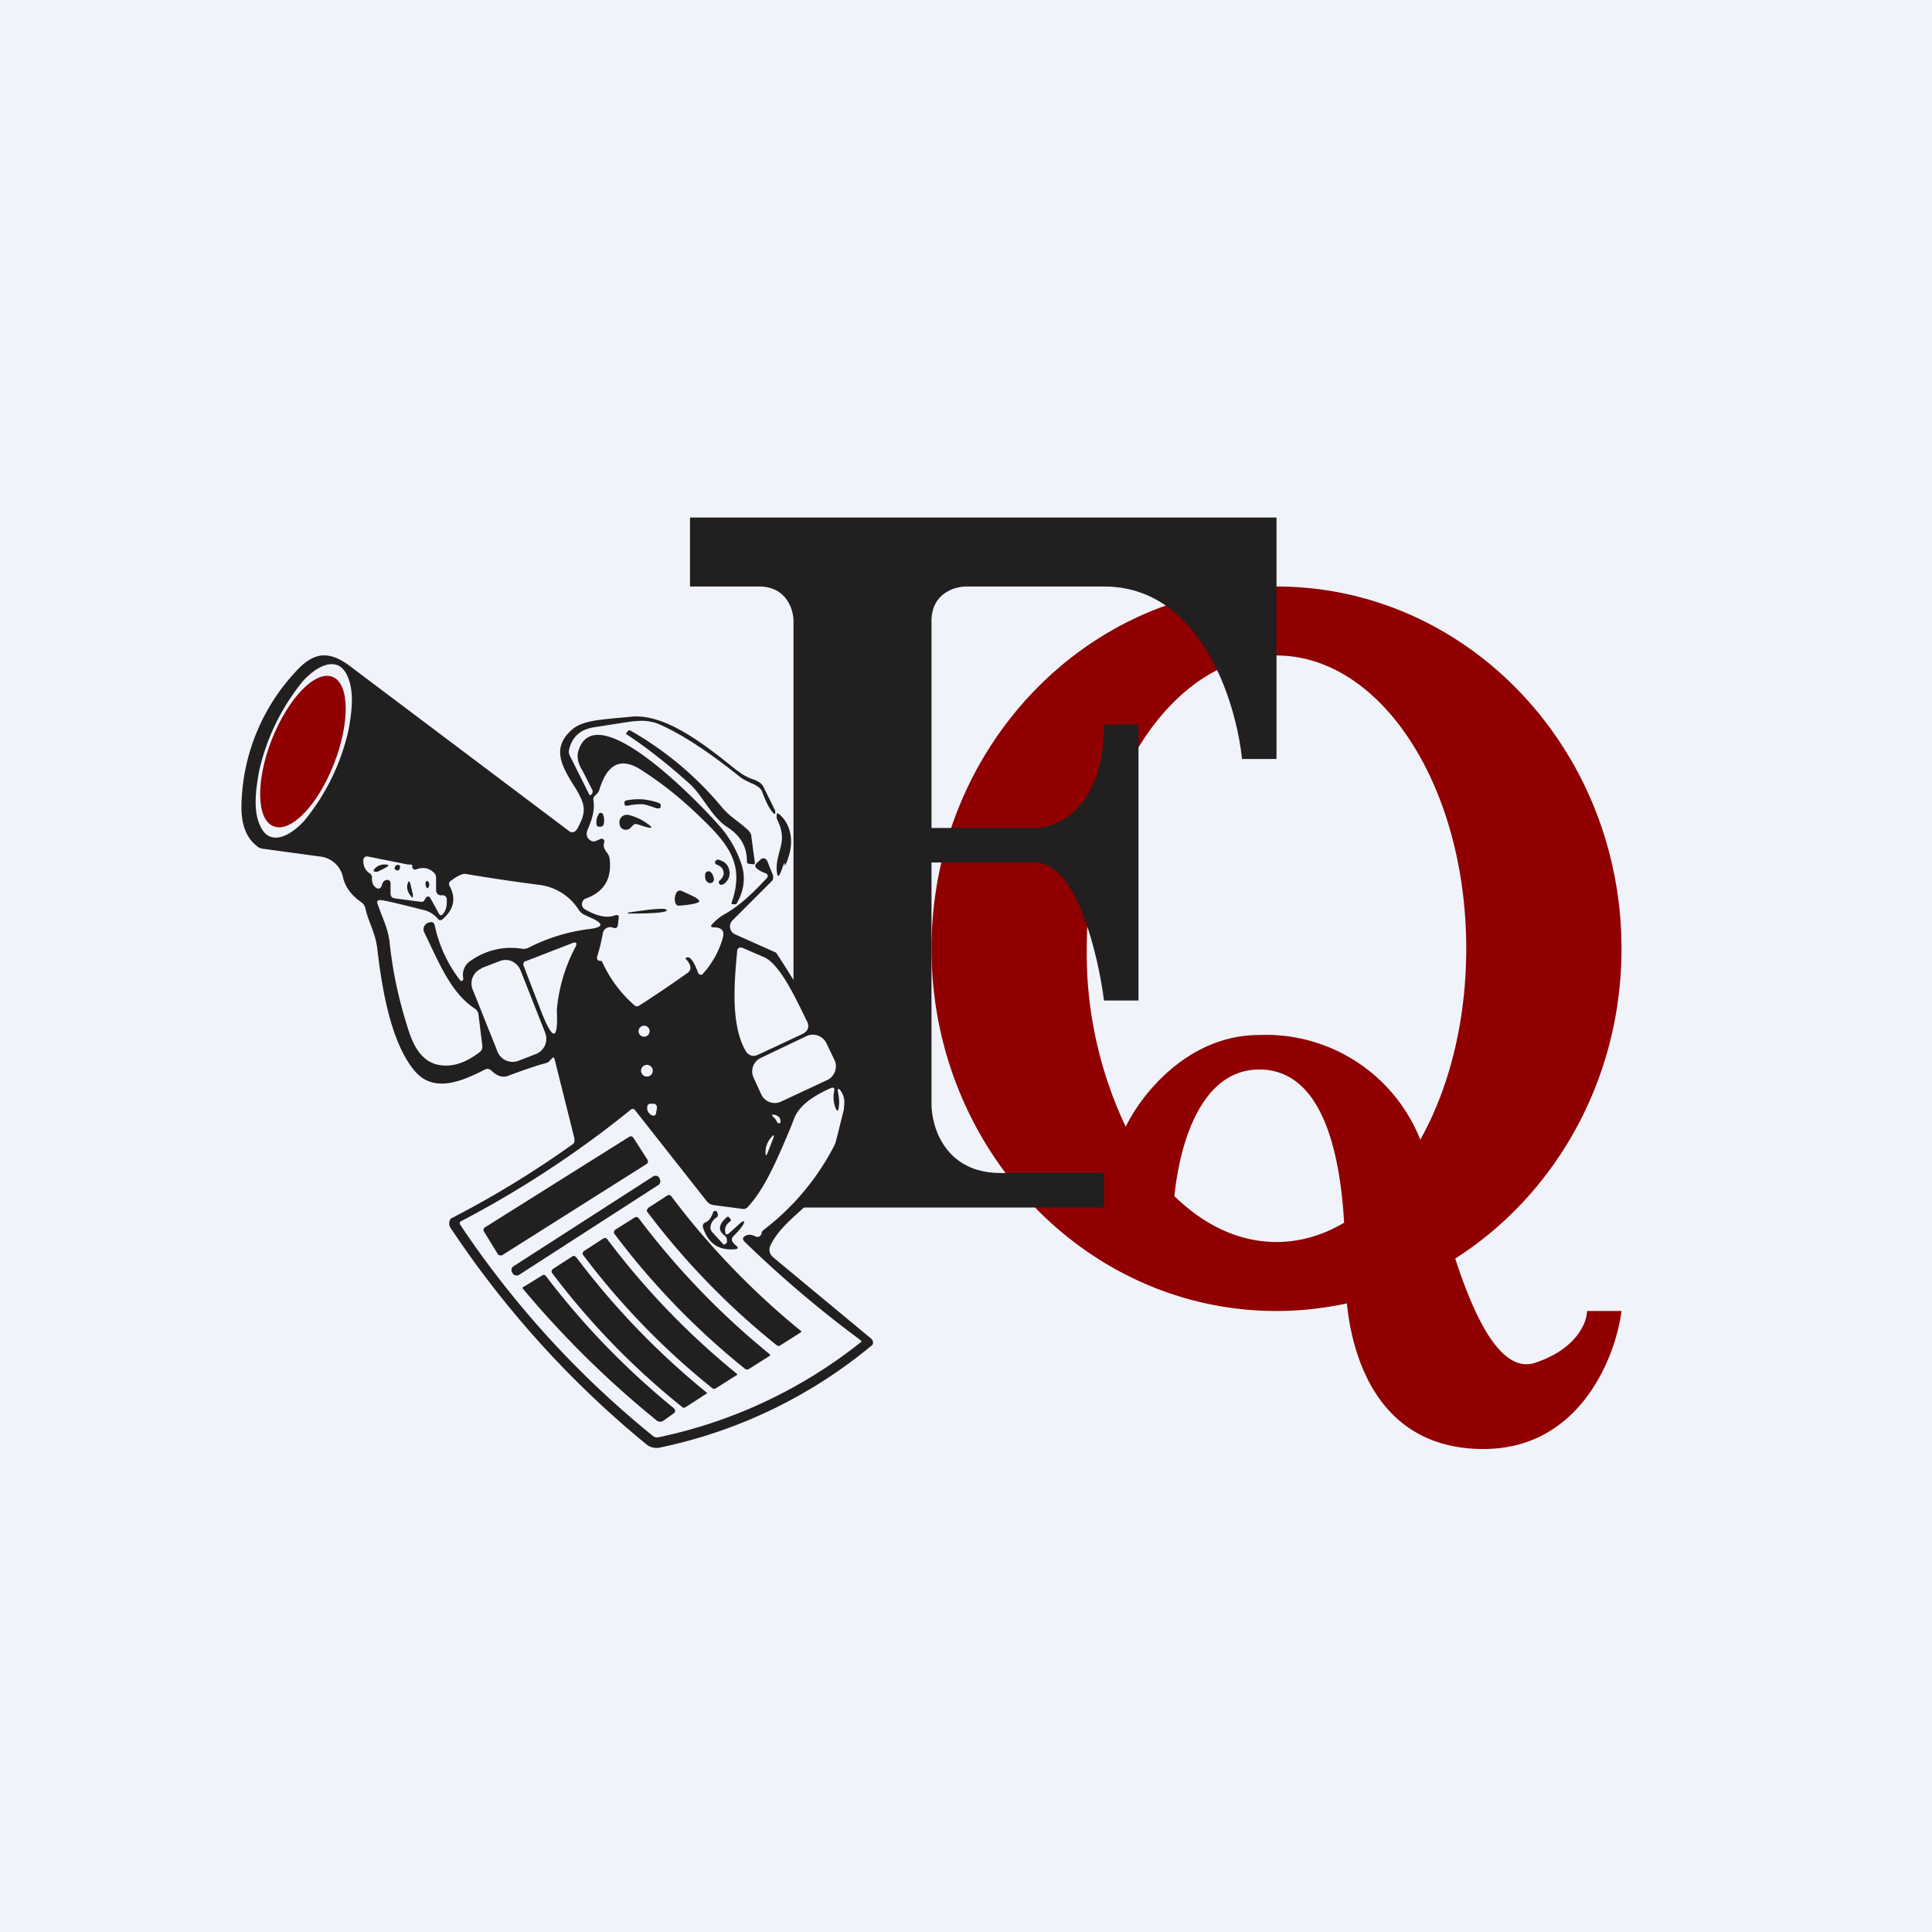
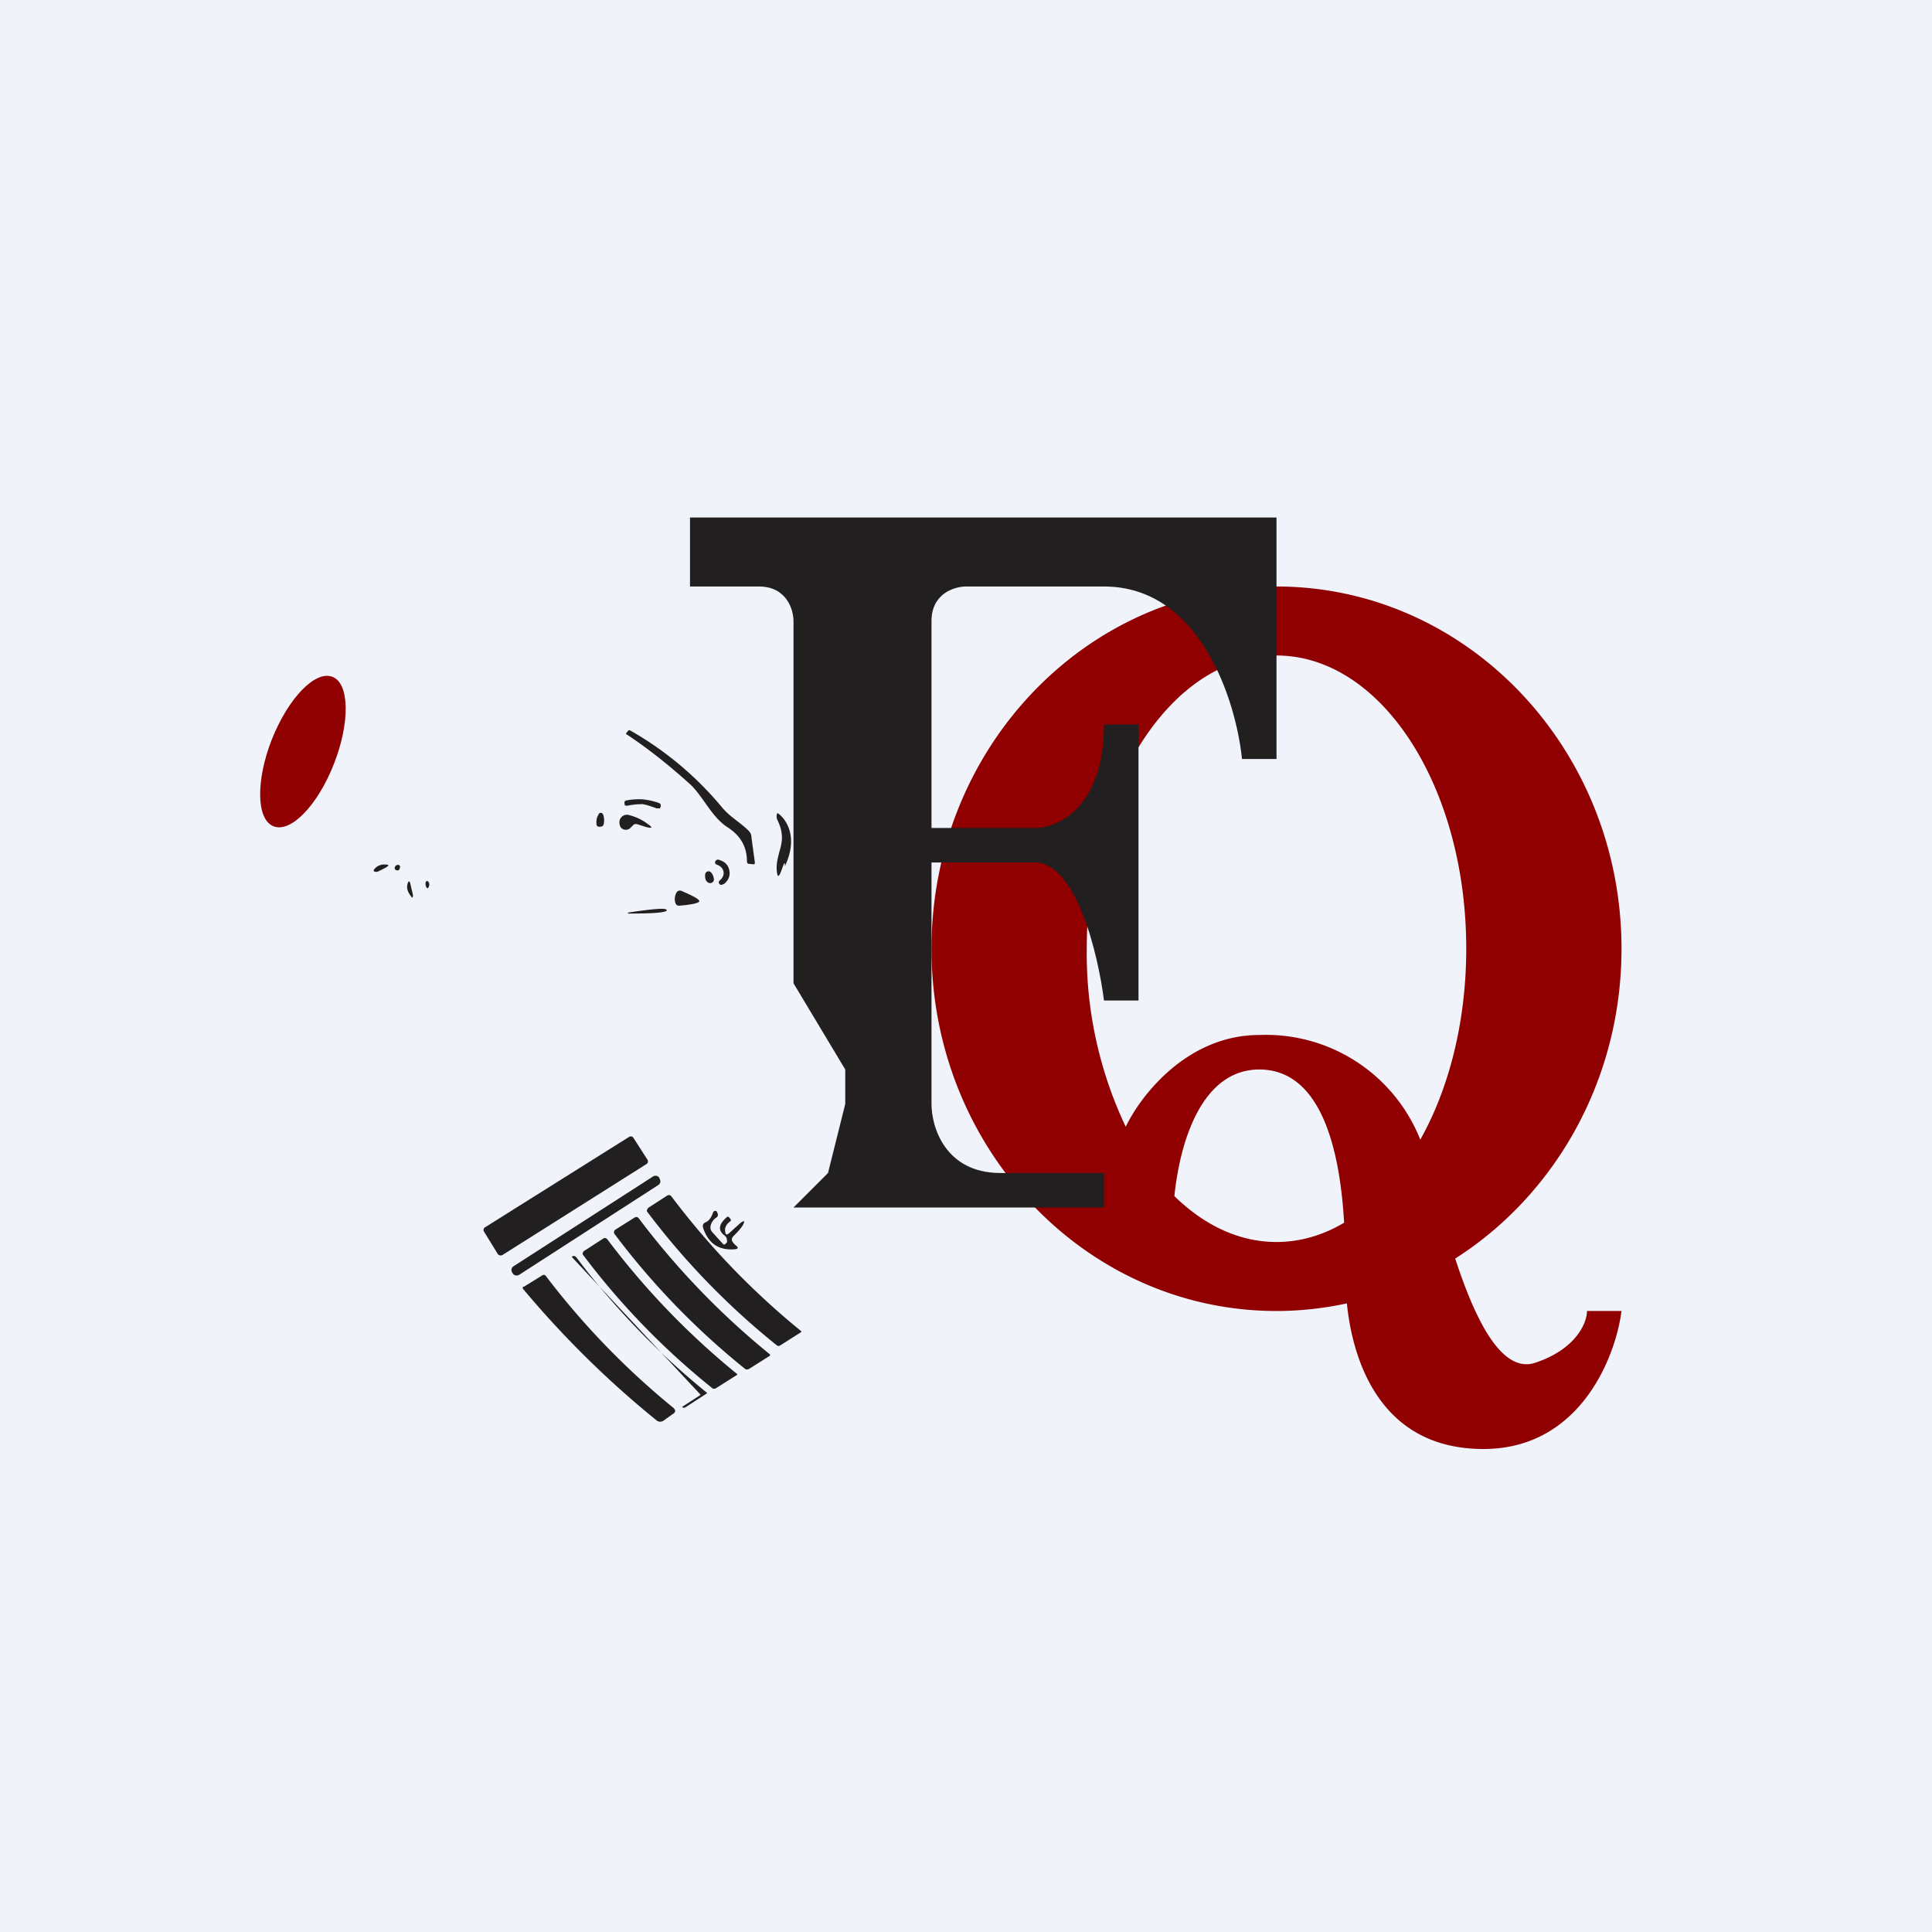
<svg xmlns="http://www.w3.org/2000/svg" width="56" height="56" viewBox="0 0 56 56">
  <path fill="#F0F3FA" d="M0 0h56v56H0z" />
  <path fill-rule="evenodd" d="M39.04 37.78c-.66.14-1.34.22-2.04.22-5.52 0-10-4.7-10-10.5S31.48 17 37 17s10 4.7 10 10.5c0 3.8-1.93 7.14-4.82 8.98.56 1.72 1.33 3.35 2.32 3.02 1.2-.4 1.5-1.17 1.5-1.5h1c-.17 1.33-1.2 4-4 4-2.98 0-3.79-2.54-3.96-4.22Zm-.08-2.34c-.6.36-1.27.56-1.96.56-1.09 0-2.1-.49-2.96-1.33.16-1.57.79-3.67 2.46-3.67 1.88 0 2.35 2.54 2.46 4.44Zm2.21-2.4A4.81 4.81 0 0 0 36.5 30c-2.09 0-3.44 1.76-3.87 2.66a11.73 11.73 0 0 1-1.13-5.16c0-4.7 2.46-8.5 5.5-8.5s5.5 3.8 5.5 8.5c0 2.11-.5 4.05-1.33 5.53Z" fill="#900000" />
  <path d="M37 15H20v2h2c.8 0 1 .67 1 1v10.5l1.5 2.5v1l-.5 2-1 1h9v-1h-3c-1.6 0-2-1.33-2-2v-7h3c1.2 0 1.83 2.67 2 4h1v-8h-1c0 2.4-1.33 3-2 3h-3v-6c0-.8.67-1 1-1h4c2.8 0 3.83 3.33 4 5h1v-7Z" fill="#221F20" />
  <path d="M7.88 21.43c-.47 1.2-.45 2.33.05 2.52.5.2 1.28-.61 1.75-1.81.47-1.2.45-2.33-.04-2.52-.5-.2-1.28.61-1.76 1.81Z" fill="#900000" />
  <path d="M18.28 21.18a9.63 9.63 0 0 1 2.63 2.2c.24.3.52.43.8.71.04.05.07.1.07.17l.1.74c0 .04-.01.06-.06.05l-.1-.01c-.05 0-.07-.03-.07-.08 0-.42-.19-.74-.56-.98-.47-.3-.72-.92-1.1-1.26-.6-.54-1.2-1.02-1.82-1.43-.03-.01-.03-.03-.01-.05l.04-.05c.02-.03.05-.03.08-.01ZM18.64 23.17c.16.02.31.05.47.11.04.02.05.05.04.1l-.02.05h-.1c-.19-.07-.32-.11-.4-.12-.09 0-.23 0-.42.04-.05.01-.08 0-.1-.01l-.01-.06c0-.05.01-.07.06-.08.16-.03.32-.04.48-.03ZM17.35 23.6a.07.07 0 0 1 .13.01c.03.07.04.16.02.28l-.02.04a.09.09 0 0 1-.06.03.2.2 0 0 1-.08 0 .07.07 0 0 1-.05-.07c-.01-.1 0-.19.06-.28ZM18.34 23.93l-.06.06a.19.19 0 0 1-.28 0 .19.19 0 0 1-.04-.1c-.02-.1.01-.17.08-.23a.22.22 0 0 1 .21-.03c.19.05.36.13.52.25.16.11.15.14-.05.09l-.25-.08a.12.12 0 0 0-.13.04ZM21.14 25.23c.03.15-.02.28-.15.39l-.08.03c-.03 0-.05-.02-.06-.03-.02-.03-.02-.06 0-.09.1-.08.14-.17.12-.27-.02-.1-.09-.16-.2-.2-.04-.02-.05-.05-.04-.08 0-.02.02-.04.04-.05.02-.02.05-.02.09 0 .16.05.25.15.28.3ZM11.2 25.14c-.16.08-.25.13-.28.13-.1 0-.12-.03-.04-.11a.37.37 0 0 1 .3-.1c.1 0 .1.03.01.08ZM11.44 25.16a.1.1 0 0 1 .08-.09h.05l.03.05-.02.07c-.02.04-.05.05-.1.03-.03-.01-.04-.04-.04-.06ZM20.57 25.26c.06.03.1.1.12.2a.11.11 0 0 1-.18.11c-.06-.04-.08-.12-.07-.23a.1.1 0 0 1 .13-.08ZM11.9 25.96c-.1-.13-.12-.25-.08-.36.02-.07.05-.07.07 0l.08.34c0 .09-.02.1-.07.02ZM12.34 25.57a.04.04 0 0 1 .03-.03.04.04 0 0 1 .04.01c.03.04.04.08.03.12-.03.1-.07.1-.1 0a.18.18 0 0 1 0-.1ZM20.27 26.12c0 .05-.2.1-.56.13-.08.01-.12-.02-.14-.1a.38.38 0 0 1 .04-.28c.04-.06.1-.07.16-.04.34.15.51.24.5.3ZM19.33 26.38c0 .07-.37.1-1.11.1h-.01l-.01-.02v-.01h.02c.73-.11 1.1-.14 1.1-.07Z" fill="#221F20" />
-   <path fill-rule="evenodd" d="m24.5 32.77.25-.72c-.15-1.18-.57-2-1-2.47 0 .05-1.22-1.95-1.26-1.97l-1.19-.53a.25.25 0 0 1-.07-.4l1.15-1.15a.14.14 0 0 0 .03-.07v-.08l-.17-.42a.13.13 0 0 0-.09-.08.12.12 0 0 0-.11.04l-.11.1c-.05.05-.05.1 0 .15.06.05.14.1.26.14a.09.09 0 0 1 .06.06.09.09 0 0 1-.02.08c-.38.4-.75.78-1.23 1.05a1.5 1.5 0 0 0-.35.28c-.06.06-.05.1.04.1.23 0 .32.1.26.31a2.6 2.6 0 0 1-.6 1.06.1.1 0 0 1-.12-.06c-.07-.2-.14-.34-.22-.41a.1.1 0 0 0-.08-.03c-.06 0-.07.03-.03.07.14.16.15.29.03.38a36 36 0 0 1-1.39.94c-.06.04-.11.04-.16-.01a3.66 3.66 0 0 1-.93-1.26.08.08 0 0 0-.05-.02c-.08 0-.11-.05-.09-.13.07-.21.12-.43.16-.65.01-.07.04-.12.08-.15.07-.05.14-.06.22-.03.08.03.13 0 .14-.08l.02-.18c.02-.1-.02-.12-.1-.1-.23.09-.52.03-.87-.17a.17.17 0 0 1-.09-.17.17.17 0 0 1 .12-.15c.52-.19.75-.57.68-1.15a.37.37 0 0 0-.08-.18c-.08-.1-.11-.2-.08-.28a.08.08 0 0 0-.02-.1.08.08 0 0 0-.09-.01l-.14.06a.17.17 0 0 1-.16-.03c-.1-.07-.12-.18-.06-.32.15-.34.2-.62.16-.83-.01-.04 0-.08.03-.12l.05-.05c.05-.04.08-.1.1-.16.19-.62.54-.97 1.18-.57.58.37 1.13.8 1.65 1.3.85.81 1.4 1.4 1 2.55-.02.04 0 .06.04.06h.09c.22-.37.27-.74.17-1.1a3.17 3.17 0 0 0-.71-1.23c-.4-.46-3.51-3.76-4.03-2.13-.06.17-.02.38.12.6l.29.57-.01.07-.05.06h-.03l-.58-1.16a.26.26 0 0 1-.01-.18c.09-.36.33-.57.72-.63l.77-.12c.49-.08.81-.12 1.2.07.65.3 1.4.8 2.26 1.49.09.07.2.12.3.17.08.03.16.07.23.12.06.04.1.1.12.16.1.27.2.48.32.6 0 .02.02.02.03.02l.02-.01v-.08l-.34-.69a.34.34 0 0 0-.13-.14c-.08-.05-.16-.08-.23-.1-.11-.05-.23-.1-.35-.2l-.05-.03c-.9-.72-2.1-1.7-3.13-1.56l-.44.04c-.5.05-.94.09-1.21.32-.62.53-.3 1.06.01 1.58.09.13.17.27.23.4.18.37.06.6-.1.91l-.02.02a.14.14 0 0 1-.2.05l-6.35-4.78c-.65-.5-1.1-.4-1.6.16A5.84 5.84 0 0 0 7 23.29c-.02.57.12.97.43 1.22.05.05.11.08.18.09l1.69.23a.76.76 0 0 1 .64.59c.06.28.24.53.53.73.06.04.1.1.12.17.04.19.1.34.16.5.09.23.17.46.2.8.13 1.06.38 2.59 1.06 3.41.56.68 1.4.3 2.05-.03.06-.03.12-.02.17.02.17.17.33.22.48.17.45-.17.83-.3 1.13-.38a.2.2 0 0 0 .1-.07l.04-.04c.05-.07.08-.06.1.02l.57 2.28v.1a.17.17 0 0 1-.07.08 28.4 28.4 0 0 1-3.51 2.14.23.23 0 0 0-.01.27 28.48 28.48 0 0 0 5.67 6.27.46.46 0 0 0 .39.1 14.1 14.1 0 0 0 6.17-2.98.15.15 0 0 0 0-.13.16.16 0 0 0-.04-.05l-2.82-2.34c-.14-.11-.16-.25-.08-.4.2-.38.5-.65.81-.93l.3-.28c.5-.49.78-1.3 1.04-2.08ZM7.53 23.91c.07.17.17.29.3.34.26.1.62-.06.99-.46a6.32 6.32 0 0 0 1.28-2.62c.06-.32.1-.62.1-.89s-.05-.5-.12-.66c-.07-.17-.17-.29-.3-.34-.27-.1-.62.06-.99.45a6.32 6.32 0 0 0-1.28 2.62c-.06.33-.1.63-.1.9 0 .26.04.49.12.66Zm3 1.03c0 .16.05.28.18.37.05.03.08.08.07.15 0 .14.05.24.15.29a.1.1 0 0 0 .11-.03.1.1 0 0 0 .02-.03c.02-.1.06-.15.1-.17.1-.04.16 0 .16.1v.27c0 .09.04.14.13.15l.75.1c.04 0 .07 0 .09-.03l.03-.05c.06-.1.12-.1.17 0l.22.4c.04.09.09.09.14.02.08-.1.11-.23.1-.41a.12.12 0 0 0-.1-.12h-.09c-.08-.02-.12-.07-.12-.15v-.36a.2.2 0 0 0-.08-.16c-.14-.13-.31-.15-.5-.08a.08.08 0 0 1-.08-.01.08.08 0 0 1-.03-.07c0-.05-.02-.07-.06-.06h-.06l-1.15-.23c-.1-.02-.14.02-.15.11Zm1.87 1.81a.29.29 0 0 1 .08-.02c.07-.01.1.02.12.09a3.92 3.92 0 0 0 .75 1.61.06.06 0 0 0 .08-.06.49.49 0 0 1 .24-.54 2 2 0 0 1 1.46-.33c.06.01.13 0 .19-.03a5.3 5.3 0 0 1 1.75-.54c.43-.05.44-.16.05-.33l-.17-.08a.39.39 0 0 1-.17-.14 1.58 1.58 0 0 0-1.14-.73 57 57 0 0 1-2.15-.32c-.08-.01-.22.05-.42.2-.05.03-.07.08-.04.15.2.36.12.69-.2.96-.05.05-.1.04-.14-.01a.77.77 0 0 0-.44-.26c-.78-.2-1.19-.29-1.23-.28-.08 0-.1.04-.08.1l.11.3c.1.25.2.5.24.79.08.81.25 1.62.5 2.42.13.44.33 1 .85 1.15.39.1.8 0 1.26-.35a.2.2 0 0 0 .08-.19l-.11-.9a.23.23 0 0 0-.1-.17c-.6-.39-.94-1.1-1.25-1.75l-.22-.46a.2.2 0 0 1 .03-.23.2.2 0 0 1 .07-.05Zm2.84 1.11 1.34-.52c.12-.05.16-.01.1.11a4.75 4.75 0 0 0-.54 1.83c.04.89-.11.9-.44.07L15.18 28c-.03-.07 0-.12.06-.15Zm-1.28.2.52-.2c.24-.1.51.02.61.27l.71 1.8c.1.25-.02.52-.26.62l-.52.2a.47.47 0 0 1-.6-.27l-.72-1.8a.47.47 0 0 1 .26-.61Zm10.33 3.6c.04.2.04.34.02.45-.01.1-.05.11-.09.01a.87.87 0 0 1-.04-.5c.02-.09-.02-.11-.1-.08-.57.25-.91.53-1.05.85l-.1.26c-.37.88-.75 1.8-1.26 2.34a.16.16 0 0 1-.15.05l-.84-.11a.3.3 0 0 1-.2-.12l-2.08-2.64a.09.09 0 0 0-.05-.03.08.08 0 0 0-.06.02 29.63 29.63 0 0 1-4.95 3.25.08.08 0 0 0 0 .09 27.58 27.58 0 0 0 5.57 6.11.2.2 0 0 0 .18.05 14.03 14.03 0 0 0 5.88-2.77.06.06 0 0 0-.02-.04 32.88 32.88 0 0 1-3.37-2.86c-.06-.06-.06-.11.01-.16.1-.06.2-.05.33.02h.06c.02 0 .05-.02.06-.04.02 0 .02-.02.03-.05.01-.05.04-.1.09-.13a7.24 7.24 0 0 0 2.04-2.46 3 3 0 0 0 .27-1.15.57.57 0 0 0-.1-.4c-.07-.09-.1-.08-.08.04Zm-2.8-4.2.67.29c.43.2.87 1.11 1.14 1.67l.08.16c.1.18.04.32-.14.4l-1.24.58c-.18.09-.32.04-.41-.14-.42-.78-.3-2.02-.22-2.88a.09.09 0 0 1 .12-.07Zm-2.82 2.59a.16.16 0 1 0 0-.32.16.16 0 0 0 0 .32Zm3.37.62 1.34-.64c.22-.1.47 0 .57.2l.24.5c.1.21 0 .47-.2.57l-1.35.63a.43.43 0 0 1-.57-.2l-.23-.5a.43.43 0 0 1 .2-.56Zm-3.33.53a.17.17 0 1 0 0-.33.17.17 0 0 0 0 .33Zm.22.8a.2.2 0 0 0-.06-.01c-.08 0-.12.05-.11.14 0 .08.05.15.12.19.08.04.13.02.14-.08l.02-.11c.01-.08-.02-.13-.1-.14Zm3.6.54a.37.37 0 0 0-.08-.13c-.1-.1-.1-.12.03-.09.08.03.12.07.13.11.02.07.02.11 0 .12-.04.02-.06.01-.07-.01Zm-.29.9.09-.23.09-.23c.02-.08 0-.1-.05-.03a.65.65 0 0 0-.14.22.63.63 0 0 0-.04.26c0 .08.02.08.05 0Z" fill="#221F20" />
  <path d="M22.75 25.11c.5-1.06-.2-1.56-.22-1.54a.2.2 0 0 0-.02.07c0 .04 0 .08.02.12.2.41.14.66.06.93-.04.17-.1.35-.07.59.05.42.24-.55.23-.17ZM18.24 32.95l-4.19 2.63a.09.09 0 0 0-.02.12l.4.65c.03.04.08.05.13.03l4.18-2.64a.09.09 0 0 0 .03-.12l-.41-.64a.09.09 0 0 0-.12-.03ZM18.93 34.1l-4.04 2.6a.13.13 0 0 0-.04.19l.01.02c.04.06.12.08.19.04l4.03-2.6a.13.13 0 0 0 .04-.18l-.01-.03a.13.13 0 0 0-.18-.04ZM19.33 34.66c.05-.03.1-.03.14.03a22.33 22.33 0 0 0 3.76 3.9v.01l-.02.02-.6.38c-.03.02-.06.02-.1-.01a21.67 21.67 0 0 1-3.76-3.88.1.1 0 0 1 .02-.07.1.1 0 0 1 .02-.03l.54-.35Z" fill="#221F20" />
  <path d="m21.14 35.74.32-.29c.11-.08.14-.07.08.05-.06.1-.15.2-.28.33-.05.05-.06.1-.03.16a.5.5 0 0 0 .1.11c.08.06.07.1-.03.11-.47.04-.77-.17-.92-.62-.02-.08 0-.13.07-.16.1-.04.17-.14.22-.29a.06.06 0 0 1 .05-.04.06.06 0 0 1 .06.02l.03.08c0 .05-.02.08-.06.1a.39.39 0 0 0-.15.22c-.02.08 0 .15.06.21l.3.33c.03.03.06.01.1-.04.01 0 .02-.03.01-.08 0-.05-.03-.1-.07-.13-.2-.15-.17-.33.08-.54h.04l.05.06c.02.02.02.04 0 .07-.12.08-.17.19-.15.3.01.1.05.1.12.04ZM18.52 35.32a22.57 22.57 0 0 0 3.8 3.94.04.04 0 0 1-.01.04l-.6.38c-.04.02-.08.02-.11 0a21.81 21.81 0 0 1-3.8-3.93.1.1 0 0 1 .01-.08.1.1 0 0 1 .03-.03l.54-.34c.06-.04.1-.03.14.02ZM17.47 35.91c.05-.04.1-.03.14.02a22.3 22.3 0 0 0 3.76 3.9v.02l-.02.01-.6.38c-.03.02-.07.02-.1 0a21.55 21.55 0 0 1-3.76-3.88.1.1 0 0 1 .04-.1l.54-.35Z" fill="#221F20" />
-   <path d="M16.57 36.43c.05-.04.1-.03.14.02a22.37 22.37 0 0 0 3.78 3.92v.02l-.02.01-.6.39c-.04.02-.07.02-.1-.01a21.62 21.62 0 0 1-3.78-3.9.1.1 0 0 1 .04-.1l.54-.35Z" fill="#221F20" />
+   <path d="M16.57 36.43c.05-.04.1-.03.14.02a22.37 22.37 0 0 0 3.78 3.92v.02l-.02.01-.6.39c-.04.02-.07.02-.1-.01l.54-.35Z" fill="#221F20" />
  <path d="m15.18 37.3.55-.34.04-.01.04.02a22.53 22.53 0 0 0 3.7 3.83c.08.07.08.13 0 .18l-.28.2c-.07.04-.14.04-.2-.01a28.15 28.15 0 0 1-3.86-3.8c-.03-.03-.02-.06 0-.08Z" fill="#221F20" />
</svg>